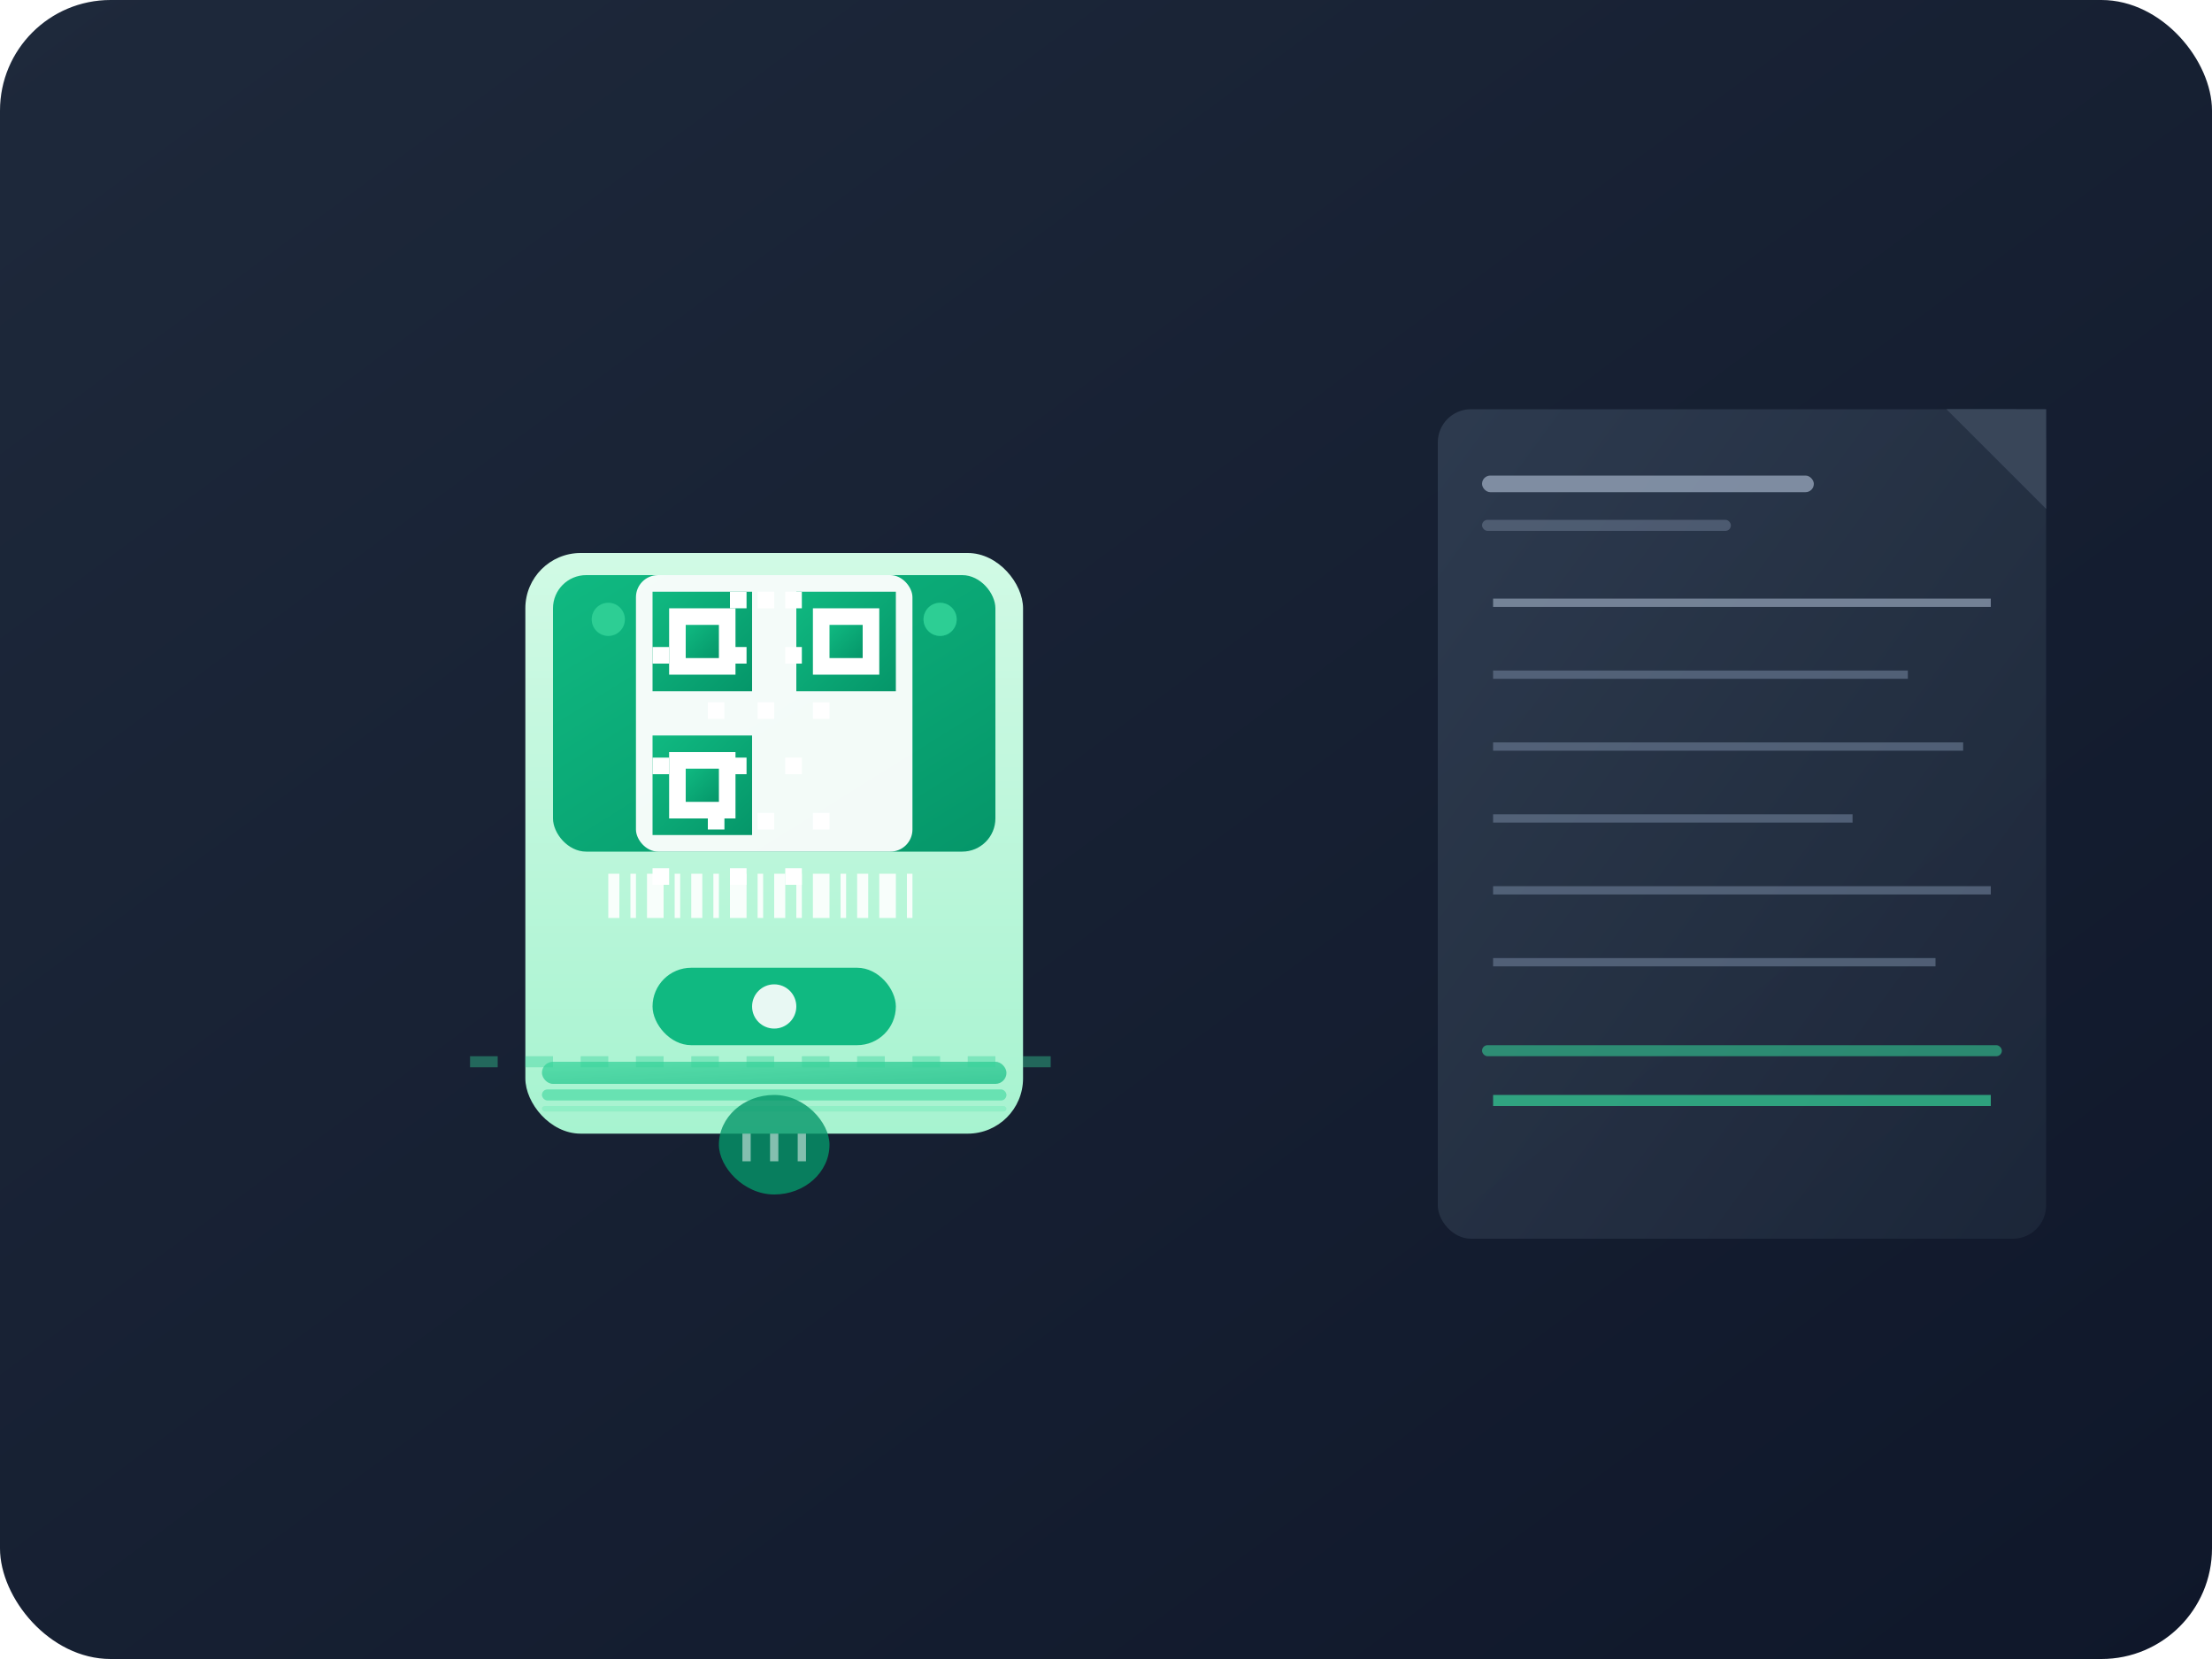
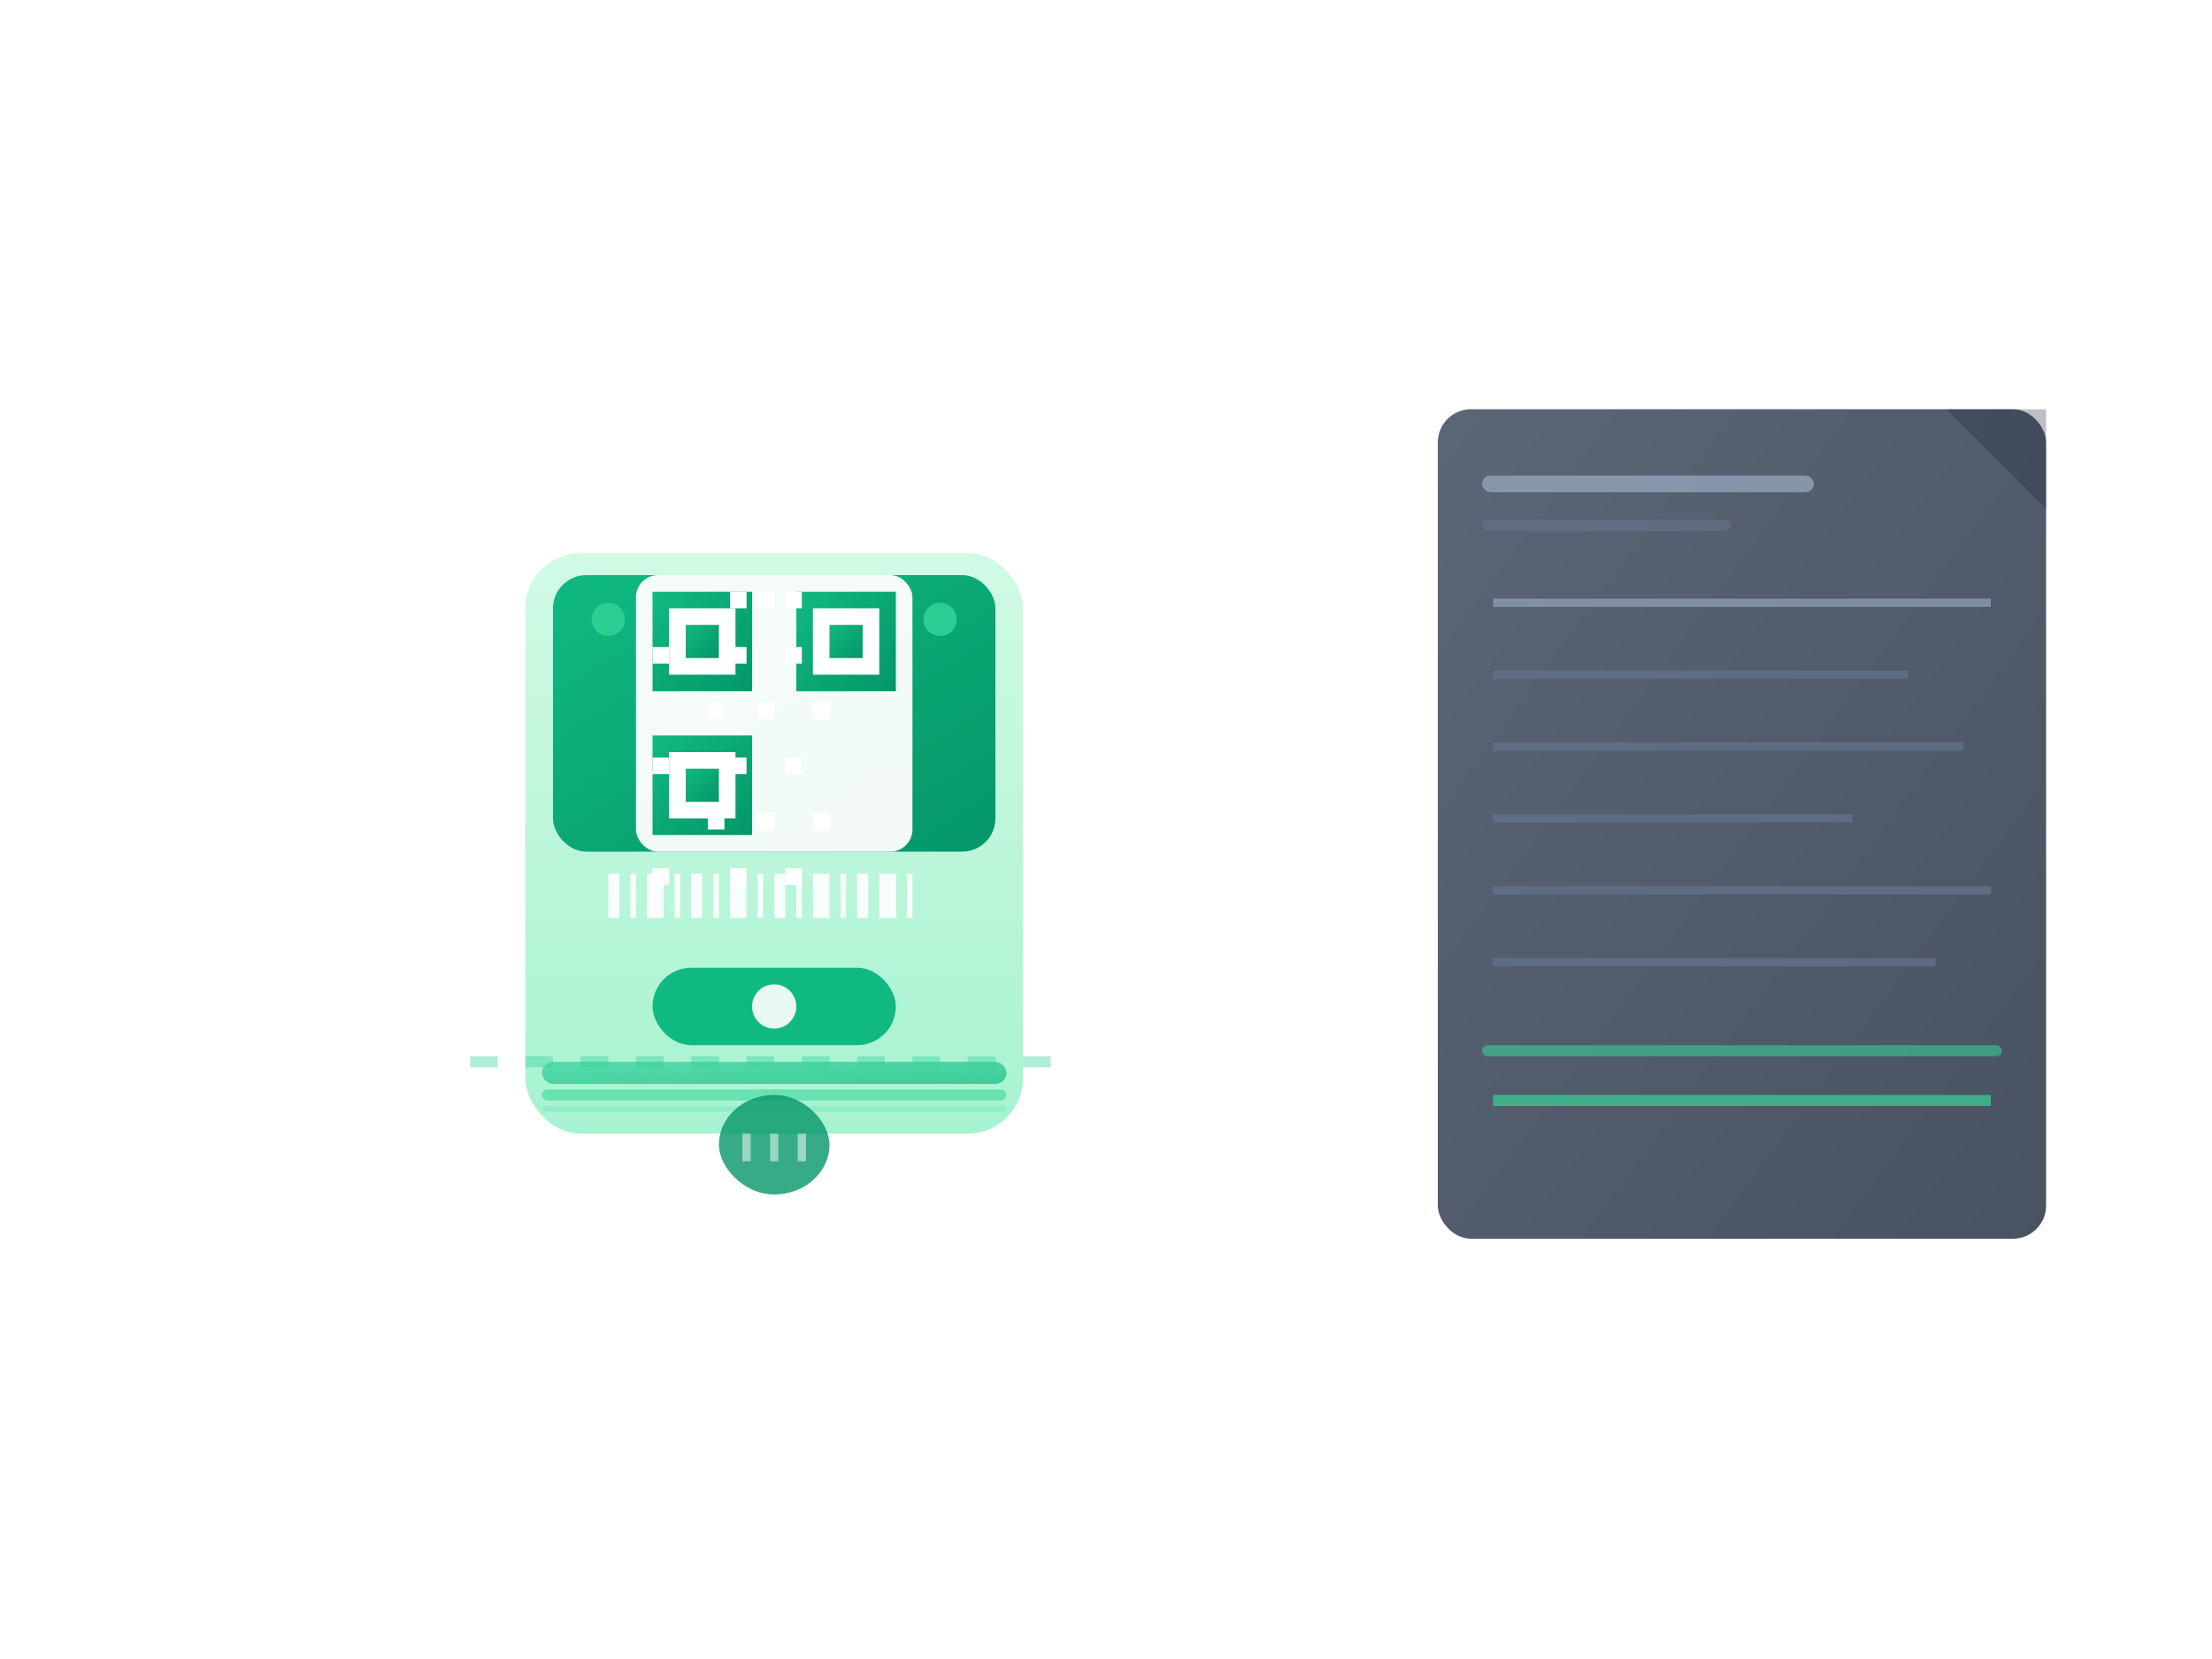
<svg xmlns="http://www.w3.org/2000/svg" width="400" height="300">
  <defs>
    <linearGradient id="qtvois-bg" x1="0%" y1="0%" x2="100%" y2="100%">
      <stop offset="0%" style="stop-color:#1e293b;stop-opacity:1" />
      <stop offset="100%" style="stop-color:#0f172a;stop-opacity:1" />
    </linearGradient>
    <linearGradient id="scanner-glow-qr" x1="0%" y1="0%" x2="100%" y2="100%">
      <stop offset="0%" style="stop-color:#34d399;stop-opacity:1" />
      <stop offset="100%" style="stop-color:#10b981;stop-opacity:1" />
    </linearGradient>
    <linearGradient id="scanner-body-qr" x1="0%" y1="0%" x2="0%" y2="100%">
      <stop offset="0%" style="stop-color:#d1fae5;stop-opacity:1" />
      <stop offset="100%" style="stop-color:#a7f3d0;stop-opacity:1" />
    </linearGradient>
    <linearGradient id="scanner-screen-qr" x1="0%" y1="0%" x2="100%" y2="100%">
      <stop offset="0%" style="stop-color:#10b981;stop-opacity:1" />
      <stop offset="100%" style="stop-color:#059669;stop-opacity:1" />
    </linearGradient>
    <linearGradient id="doc-bg-qtvois" x1="0%" y1="0%" x2="100%" y2="100%">
      <stop offset="0%" style="stop-color:#334155;stop-opacity:0.95" />
      <stop offset="100%" style="stop-color:#1e293b;stop-opacity:0.95" />
    </linearGradient>
    <filter id="shadow-qtvois">
      <feGaussianBlur in="SourceAlpha" stdDeviation="4" />
      <feOffset dx="0" dy="4" result="offsetblur" />
      <feComponentTransfer>
        <feFuncA type="linear" slope="0.4" />
      </feComponentTransfer>
      <feMerge>
        <feMergeNode />
        <feMergeNode in="SourceGraphic" />
      </feMerge>
    </filter>
    <filter id="glow-qtvois">
      <feGaussianBlur stdDeviation="3" result="coloredBlur" />
      <feMerge>
        <feMergeNode in="coloredBlur" />
        <feMergeNode in="SourceGraphic" />
      </feMerge>
    </filter>
  </defs>
-   <rect width="400" height="300" fill="url(#qtvois-bg)" rx="20" />
  <g transform="translate(260, 70)" filter="url(#shadow-qtvois)">
    <rect x="0" y="0" width="110" height="150" rx="6" fill="url(#doc-bg-qtvois)" opacity="0.85" />
-     <path d="M 110 0 L 110 18 L 92 0 Z" fill="#475569" opacity="0.95" />
+     <path d="M 110 0 L 92 0 Z" fill="#475569" opacity="0.95" />
    <path d="M 92 0 L 110 18 L 110 0 Z" fill="#1e293b" opacity="0.3" />
    <rect x="8" y="12" width="60" height="3" rx="1.5" fill="#94a3b8" opacity="0.8" />
    <rect x="8" y="20" width="45" height="2" rx="1" fill="#64748b" opacity="0.6" />
    <g opacity="0.7">
      <line x1="10" y1="35" x2="100" y2="35" stroke="#94a3b8" stroke-width="1.5" />
      <line x1="10" y1="48" x2="85" y2="48" stroke="#64748b" stroke-width="1.5" />
      <line x1="10" y1="61" x2="95" y2="61" stroke="#64748b" stroke-width="1.5" />
      <line x1="10" y1="74" x2="75" y2="74" stroke="#64748b" stroke-width="1.5" />
      <line x1="10" y1="87" x2="100" y2="87" stroke="#64748b" stroke-width="1.5" />
      <line x1="10" y1="100" x2="90" y2="100" stroke="#64748b" stroke-width="1.5" />
      <rect x="8" y="115" width="94" height="2" rx="1" fill="#34d399" opacity="0.8" />
      <line x1="10" y1="125" x2="100" y2="125" stroke="#34d399" stroke-width="2" />
    </g>
  </g>
  <g transform="translate(140, 140)" filter="url(#glow-qtvois)">
    <rect x="-45" y="-40" width="90" height="105" rx="10" fill="url(#scanner-body-qr)" />
    <rect x="-40" y="-36" width="80" height="50" rx="6" fill="url(#scanner-screen-qr)" />
    <g transform="translate(0, -11)">
      <rect x="-25" y="-25" width="50" height="50" rx="4" fill="white" opacity="0.95" />
      <rect x="-22" y="-22" width="18" height="18" fill="url(#scanner-screen-qr)" />
      <rect x="-19" y="-19" width="12" height="12" fill="white" />
      <rect x="-16" y="-16" width="6" height="6" fill="url(#scanner-screen-qr)" />
      <rect x="4" y="-22" width="18" height="18" fill="url(#scanner-screen-qr)" />
      <rect x="7" y="-19" width="12" height="12" fill="white" />
      <rect x="10" y="-16" width="6" height="6" fill="url(#scanner-screen-qr)" />
      <rect x="-22" y="4" width="18" height="18" fill="url(#scanner-screen-qr)" />
      <rect x="-19" y="7" width="12" height="12" fill="white" />
      <rect x="-16" y="10" width="6" height="6" fill="url(#scanner-screen-qr)" />
      <rect x="-8" y="-22" width="3" height="3" fill="white" />
      <rect x="-3" y="-22" width="3" height="3" fill="white" />
      <rect x="2" y="-22" width="3" height="3" fill="white" />
      <rect x="-22" y="-12" width="3" height="3" fill="white" />
      <rect x="-8" y="-12" width="3" height="3" fill="white" />
      <rect x="2" y="-12" width="3" height="3" fill="white" />
      <rect x="-12" y="-2" width="3" height="3" fill="white" />
      <rect x="-3" y="-2" width="3" height="3" fill="white" />
      <rect x="7" y="-2" width="3" height="3" fill="white" />
      <rect x="-22" y="8" width="3" height="3" fill="white" />
      <rect x="-8" y="8" width="3" height="3" fill="white" />
      <rect x="2" y="8" width="3" height="3" fill="white" />
      <rect x="-12" y="18" width="3" height="3" fill="white" />
      <rect x="-3" y="18" width="3" height="3" fill="white" />
      <rect x="7" y="18" width="3" height="3" fill="white" />
      <rect x="-22" y="28" width="3" height="3" fill="white" />
      <rect x="-8" y="28" width="3" height="3" fill="white" />
      <rect x="2" y="28" width="3" height="3" fill="white" />
    </g>
    <g transform="translate(0, 18)">
      <rect x="-30" y="0" width="2" height="8" fill="white" opacity="0.9" />
      <rect x="-26" y="0" width="1" height="8" fill="white" opacity="0.9" />
      <rect x="-23" y="0" width="3" height="8" fill="white" opacity="0.9" />
      <rect x="-18" y="0" width="1" height="8" fill="white" opacity="0.9" />
      <rect x="-15" y="0" width="2" height="8" fill="white" opacity="0.9" />
      <rect x="-11" y="0" width="1" height="8" fill="white" opacity="0.9" />
      <rect x="-8" y="0" width="3" height="8" fill="white" opacity="0.9" />
      <rect x="-3" y="0" width="1" height="8" fill="white" opacity="0.9" />
      <rect x="0" y="0" width="2" height="8" fill="white" opacity="0.9" />
      <rect x="4" y="0" width="1" height="8" fill="white" opacity="0.9" />
      <rect x="7" y="0" width="3" height="8" fill="white" opacity="0.9" />
      <rect x="12" y="0" width="1" height="8" fill="white" opacity="0.9" />
      <rect x="15" y="0" width="2" height="8" fill="white" opacity="0.9" />
      <rect x="19" y="0" width="3" height="8" fill="white" opacity="0.9" />
      <rect x="24" y="0" width="1" height="8" fill="white" opacity="0.9" />
    </g>
    <rect x="-22" y="35" width="44" height="14" rx="7" fill="#10b981" />
    <circle cx="0" cy="42" r="4" fill="white" opacity="0.9" />
    <g opacity="0.7">
      <rect x="-42" y="52" width="84" height="4" rx="2" fill="url(#scanner-glow-qr)" />
      <rect x="-42" y="57" width="84" height="2" rx="1" fill="#34d399" opacity="0.8" />
      <rect x="-42" y="60" width="84" height="1" rx="0.5" fill="#6ee7b7" opacity="0.6" />
    </g>
    <circle cx="-30" cy="-28" r="3" fill="#10b981" />
    <circle cx="-30" cy="-28" r="3" fill="#34d399" opacity="0.8">
      <animate attributeName="opacity" values="0.8;1;0.8" dur="1.5s" repeatCount="indefinite" />
    </circle>
    <circle cx="30" cy="-28" r="3" fill="#10b981" />
    <circle cx="30" cy="-28" r="3" fill="#34d399" opacity="0.8">
      <animate attributeName="opacity" values="0.8;1;0.8" dur="1.5s" repeatCount="indefinite" begin="0.5s" />
    </circle>
    <rect x="-10" y="58" width="20" height="18" rx="10" fill="#059669" opacity="0.8" />
    <line x1="-5" y1="65" x2="-5" y2="70" stroke="white" stroke-width="1.5" opacity="0.5" />
    <line x1="0" y1="65" x2="0" y2="70" stroke="white" stroke-width="1.5" opacity="0.5" />
    <line x1="5" y1="65" x2="5" y2="70" stroke="white" stroke-width="1.5" opacity="0.5" />
  </g>
  <g transform="translate(140, 140)" opacity="0.4">
    <line x1="-55" y1="52" x2="55" y2="52" stroke="#34d399" stroke-width="2" stroke-dasharray="5,5">
      <animate attributeName="x1" values="-55;55;-55" dur="2s" repeatCount="indefinite" />
      <animate attributeName="x2" values="0;110;0" dur="2s" repeatCount="indefinite" />
    </line>
  </g>
</svg>